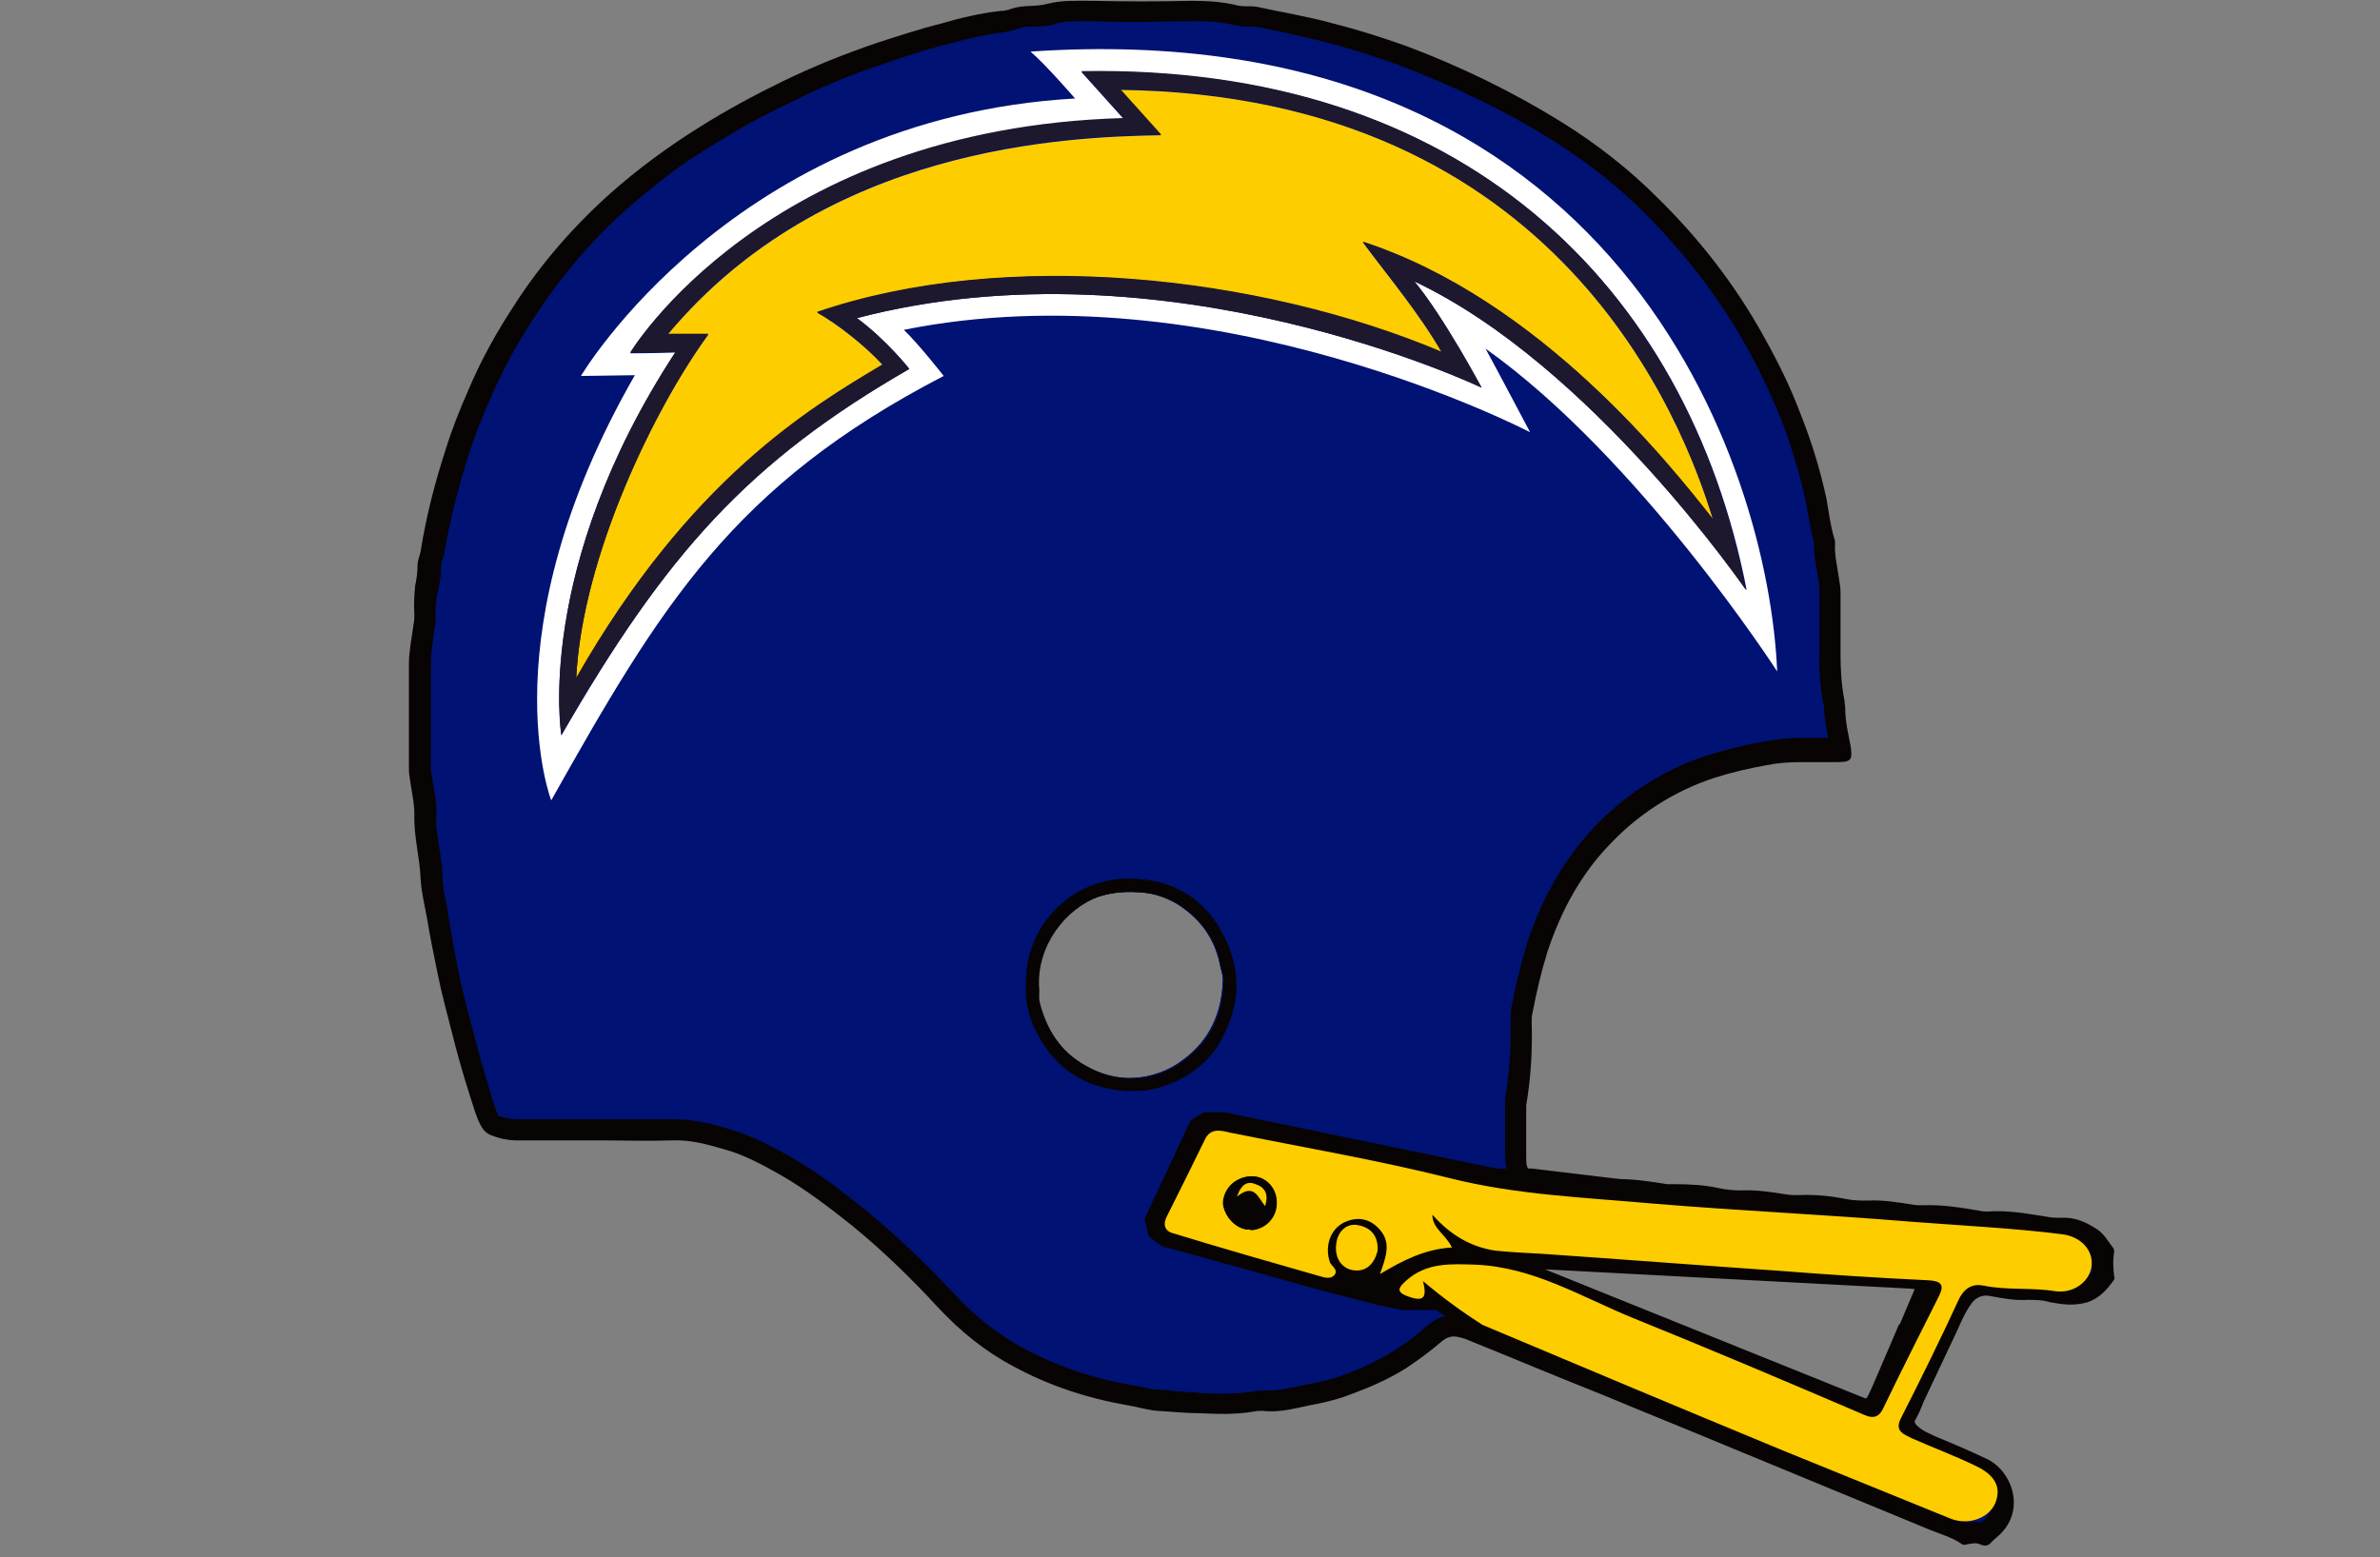
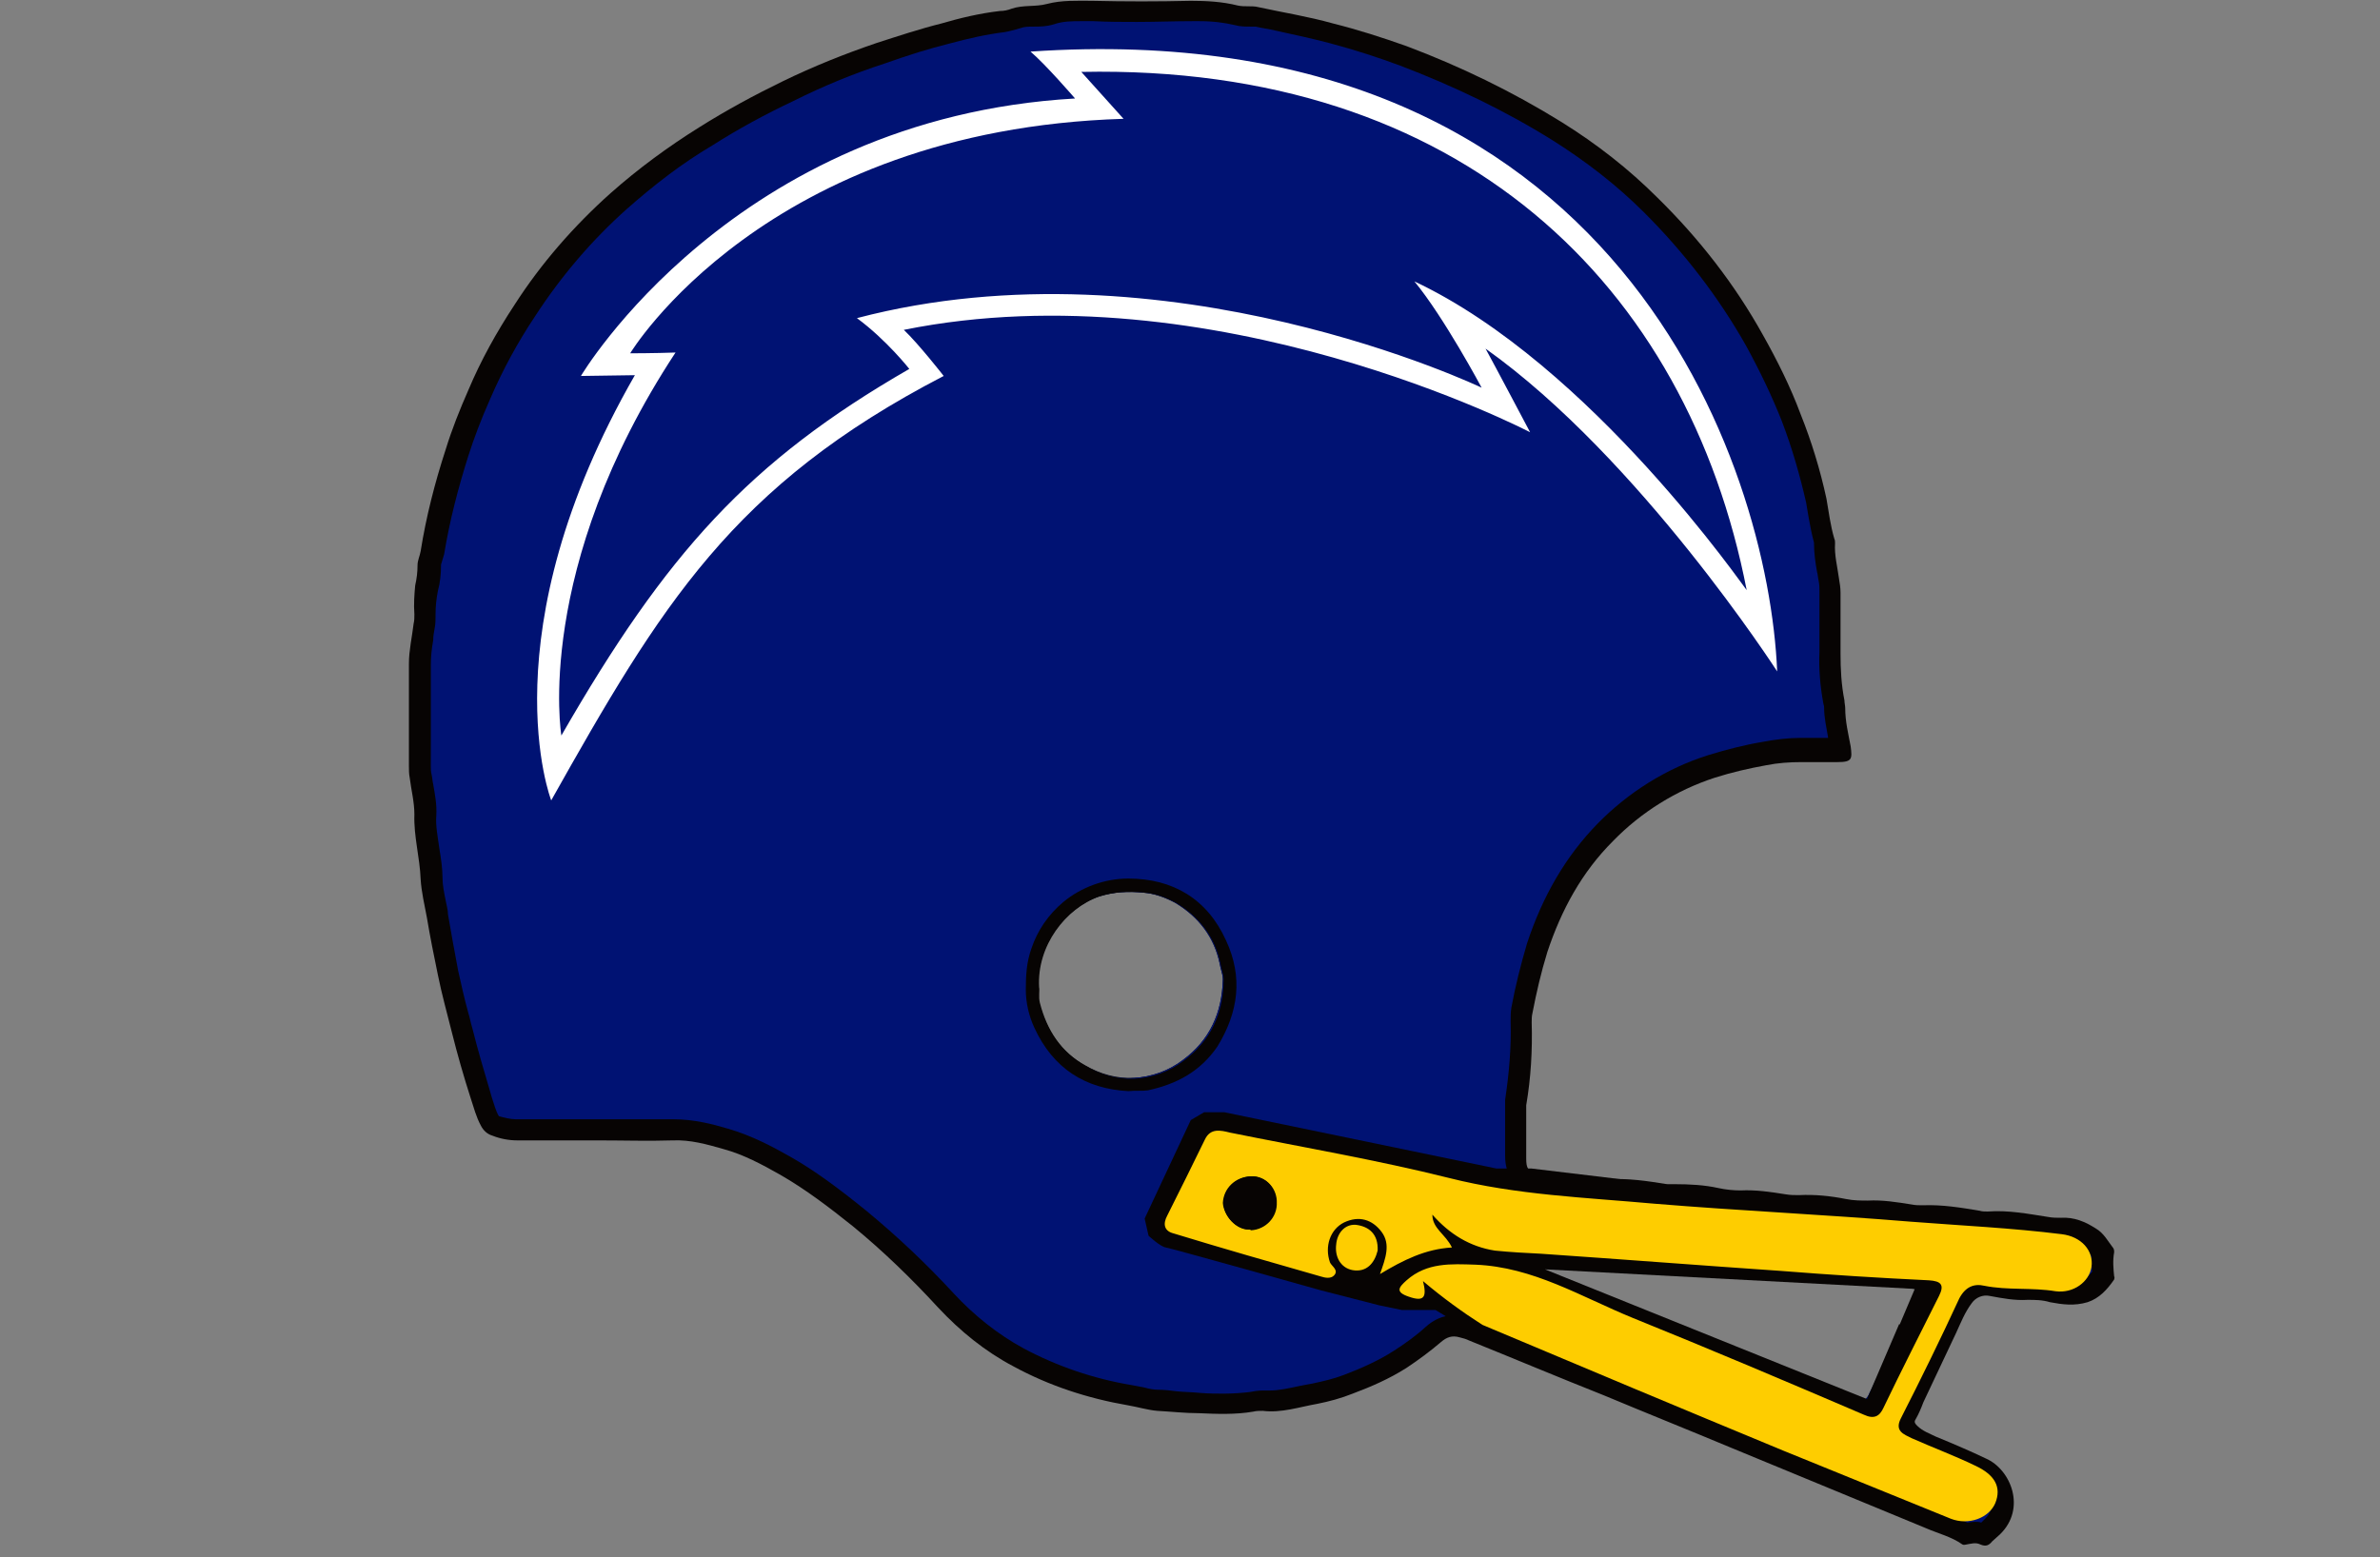
<svg xmlns="http://www.w3.org/2000/svg" version="1.1" id="Capa_1" x="0px" y="0px" width="304.4px" height="199.2px" viewBox="0 0 304.4 199.2" style="enable-background:new 0 0 304.4 199.2;" xml:space="preserve">
  <rect x="0" y="0" width="304.4" height="199.2" fill="#808080" stroke="none" />
  <style type="text/css">
	.st0{fill:#070403;}
	.st1{fill:#001273;}
	.st2{fill:#FFFFFF;}
	.st3{fill:#FECD00;}
	.st4{fill:#1E182F;}
</style>
  <path class="st0" d="M270.4,163.3c-0.1-1-0.2-2,0-3.1c0-0.2,0-0.3-0.1-0.5c-0.7-0.9-1.2-1.9-2.2-2.5c-1.4-0.9-2.8-1.5-4.5-1.4  c-0.5,0-1.1,0-1.6-0.1c-2.6-0.4-5.1-0.9-7.8-0.7c-0.3,0-0.7,0-1-0.1c-2.4-0.4-4.8-0.8-7.3-0.7c-0.5,0-0.9,0-1.4-0.1  c-1.9-0.3-3.7-0.6-5.6-0.5c-0.9,0-1.8,0-2.8-0.2c-2-0.4-4-0.6-6-0.5c-0.6,0-1.1,0-1.7-0.1c-1.9-0.3-3.8-0.6-5.8-0.5  c-0.9,0-1.9-0.1-2.8-0.3c-1.8-0.4-3.7-0.5-5.6-0.5c-0.3,0-0.7,0-1,0c-2.5-0.4-5-0.8-7.6-0.6c-0.2,0-0.4,0-0.6-0.1  c-2.3-0.4-4.6-0.8-7-0.6c-0.4,0-0.9,0-1.3-0.1c-1.3-0.3-1.5-0.6-1.5-1.9v-6c0-0.3,0-0.5,0-0.8c0.6-3.5,0.8-7,0.7-10.6  c0-0.4,0-0.8,0.1-1.2c0.5-2.6,1.1-5.2,1.9-7.8c1.8-5.4,4.4-10.2,8.4-14.2c3.6-3.7,8.1-6.5,13-8.1c2.2-0.7,4.4-1.2,6.6-1.6  c1.5-0.3,3-0.4,4.5-0.4c1.5,0,3,0,4.6,0c1.9,0,1.9-0.4,1.7-2c-0.3-1.6-0.7-3.2-0.7-4.9c0-0.3-0.1-0.7-0.1-1c-0.4-2-0.5-4-0.5-6  c0-2.6,0-5.2,0-7.8c0-0.6-0.1-1.2-0.2-1.8c-0.2-1.5-0.6-3-0.5-4.5c0-0.2,0-0.4-0.1-0.6c-0.5-1.7-0.7-3.4-1-5.1  c-0.8-3.7-1.9-7.3-3.3-10.8c-1.3-3.5-3-6.9-4.8-10.1c-3.6-6.5-8.2-12.4-13.5-17.6c-3.7-3.7-7.8-6.9-12.3-9.7  c-6.3-3.9-12.9-7.1-19.8-9.7c-3.1-1.1-6.2-2.1-9.4-2.9c-3.2-0.9-6.4-1.4-9.6-2.1c-0.8-0.2-1.7,0-2.6-0.2c-2-0.5-4-0.6-6-0.6  c-4.2,0.1-8.4,0.1-12.6,0c-2,0-3.9-0.1-5.8,0.4c-1.5,0.4-3,0.1-4.5,0.6c-0.5,0.2-1,0.3-1.5,0.3c-2.6,0.3-5.1,0.9-7.5,1.6  c-2.8,0.7-5.5,1.6-8.3,2.5c-4.1,1.4-8.1,3-12,4.9c-3.7,1.8-7.2,3.7-10.7,5.9c-4,2.5-7.8,5.3-11.3,8.4c-4.7,4.2-8.9,9-12.3,14.3  c-2.3,3.5-4.3,7.1-5.9,10.9c-1.1,2.5-2.1,5-2.9,7.6c-1.4,4.3-2.5,8.6-3.2,13c-0.1,0.6-0.4,1.2-0.4,1.8c0,0.9-0.1,1.7-0.3,2.6  C53,76,52.9,77.3,53,78.6c0,0.4,0,0.8-0.1,1.2c-0.2,1.7-0.6,3.4-0.6,5.1c0,4.4,0,8.7,0,13.1c0,0.5,0,1,0.1,1.5  c0.2,1.6,0.6,3.1,0.6,4.7c-0.1,2.8,0.7,5.5,0.8,8.3c0.1,1.6,0.5,3.3,0.8,4.9c0.4,2.4,0.9,4.9,1.4,7.3c0.5,2.5,1.2,5,1.8,7.4  c0.7,2.8,1.5,5.6,2.4,8.4c0.4,1.2,0.7,2.4,1.3,3.5c0.3,0.6,0.8,1.1,1.5,1.3c1,0.4,2.1,0.6,3.2,0.6c3.5,0,7,0,10.5,0  c3.1,0,6.2,0.1,9.3,0c2.3-0.1,4.4,0.5,6.5,1.1c2.6,0.7,5,2,7.3,3.3c3.3,1.9,6.3,4.2,9.3,6.6c3.9,3.2,7.5,6.7,10.9,10.4  c2.8,3,6,5.6,9.6,7.5c4.6,2.5,9.5,4.1,14.7,5c1.2,0.2,2.5,0.6,3.7,0.7c1.8,0.1,3.6,0.3,5.3,0.3c2.3,0.1,4.7,0.2,7-0.2  c0.4-0.1,0.8-0.1,1.2-0.1c2.4,0.3,4.7-0.5,7-0.9c1.5-0.3,3-0.7,4.5-1.3c2.4-0.9,4.7-1.9,6.9-3.3c1.5-1,3-2.1,4.4-3.3  c0.7-0.6,1.4-0.9,2.4-0.6c0.4,0.1,0.8,0.2,1.2,0.4c5.7,2.3,11.4,4.7,17.2,7c5.5,2.3,11,4.5,16.5,6.8c8.2,3.4,16.5,6.8,24.7,10.2  c1.6,0.7,3.3,1.1,4.7,2.1c0.2,0.1,0.4,0,0.5,0c0.6-0.1,1.2-0.3,1.8,0c0.7,0.3,1.1,0.1,1.5-0.4c0.3-0.3,0.7-0.6,1-0.9  c3.4-3.3,1.4-8.3-1.8-9.7c-2.1-1-4.2-1.9-6.4-2.8c-0.8-0.4-1.7-0.7-2.4-1.4c-0.3-0.3-0.4-0.5-0.2-0.8c0.4-0.7,0.7-1.4,1-2.2  c1.4-3,2.8-5.9,4.2-8.9c0.6-1.3,1.1-2.6,2-3.8c0.5-0.7,1.4-1.1,2.3-0.9c1.6,0.3,3.2,0.6,4.8,0.5c1,0,1.9,0,2.9,0.3  c1.6,0.3,3.1,0.5,4.8,0c1.5-0.5,2.5-1.6,3.4-2.9C270.4,163.6,270.5,163.4,270.4,163.3z M197.1,162.5c-0.5-0.1-1-0.4-1.2-0.9  c1.1-0.1,2-0.3,3-0.1c2.4,0.5,4.9,0.7,7.3,0.6c1.9-0.1,3.8,0.3,5.7,0.5c1,0.1,2.1,0.2,3.2,0.1c2.5-0.1,5,0.3,7.5,0.6  c0.5,0.1,1,0.1,1.6,0.1c2.9-0.1,5.8,0.1,8.6,0.6c0.9,0.1,1.8,0.1,2.7,0.1c2.7-0.1,5.3,0.3,7.9,0.6c0.5,0.1,0.9,0.1,1.4,0.2  c0.6,0.1,0.7,0.2,0.6,0.8c0,0.3-0.2,0.5-0.3,0.7c-1.6,3.2-3.2,6.3-4.8,9.5c-0.4,0.7-0.7,1.5-1.1,2.2c-0.1,0.3-0.3,0.6-0.5,0.8  c-0.6,0.8-0.9,0.8-1.8,0.4c-2.8-1.2-5.7-2.4-8.5-3.7c-4.1-1.7-8.1-3.5-12.2-5.2c-5.3-2.3-10.5-4.5-15.8-6.8  C199.3,163.3,198.2,162.9,197.1,162.5z M132.9,128.3c-0.2-0.8,0-1.6-0.1-2c-0.3-5.3,3.4-10.1,7.7-11.6c1.9-0.6,3.8-0.7,5.7-0.5  c1.4,0.1,2.8,0.6,4.1,1.3c3,1.8,5,4.4,5.7,7.8c0.1,0.7,0.4,1.3,0.4,2c-0.1,4.3-1.7,7.8-5.1,10.3c-1.8,1.4-4.1,2.2-6.3,2.3  c-2.2,0.1-4.3-0.5-6.2-1.6C135.7,134.6,133.8,131.8,132.9,128.3z" />
  <path class="st1" d="M267.5,160.7C267.5,160.7,267.5,160.7,267.5,160.7c-0.4-0.5-0.7-1-1-1.2c-0.9-0.6-1.8-0.9-2.6-0.9h-0.1  c-0.2,0-0.4,0-0.5,0c-0.5,0-1,0-1.6-0.1l-1.4-0.2c-1.7-0.3-3.4-0.5-4.9-0.5c-0.3,0-0.6,0-0.9,0l-0.3,0c-0.5,0-0.9,0-1.4-0.1  l-0.4-0.1c-1.8-0.3-3.6-0.6-5.3-0.6c-0.3,0-0.6,0-0.9,0l-0.3,0c-0.6,0-1.2-0.1-1.8-0.2c-1.3-0.2-2.8-0.5-4.2-0.5c-0.2,0-0.5,0-0.8,0  c-0.2,0-0.4,0-0.6,0c-1,0-1.9-0.1-2.8-0.3c-1.5-0.3-3-0.5-4.5-0.5c-0.3,0-0.5,0-0.9,0l-0.2,0c-0.7,0-1.4-0.1-2-0.2l-0.2,0  c-1.5-0.2-2.8-0.5-4.1-0.5c-0.3,0-0.5,0-0.8,0h-0.1c0,0-0.3,0-0.4,0c-1,0-2.1-0.1-3-0.3c-1.4-0.3-2.8-0.4-4.1-0.4  c-0.3,0-0.5,0-0.7,0c-0.2,0-0.4,0-0.6,0c-0.3,0-0.7,0-1-0.1l-0.1,0c-1.7-0.3-3.8-0.6-6-0.6c-0.3,0-0.7,0-1,0l-0.1,0h-0.1  c-0.4,0-0.7-0.1-1.1-0.1c-1.8-0.3-3.6-0.6-5.4-0.6c-0.3,0-0.6,0-0.9,0c-0.1,0-0.3,0-0.4,0c-0.6,0-1.2-0.1-1.8-0.2  c-2.5-0.7-3.7-2.1-3.7-4.6v-5.9c0-0.4,0-0.8,0-1.2l0-0.1c0.5-3.3,0.8-6.7,0.7-10c0-0.6,0-1.2,0.1-1.8c0.5-2.7,1.2-5.5,2-8.2  c2-6.1,5-11.2,9-15.3c3.9-4,8.8-7.1,14.2-8.8c2.3-0.7,4.6-1.3,7-1.7c1.6-0.3,3.2-0.5,4.8-0.5l0.3,0h3.2l0-0.1  c-0.2-1.2-0.5-2.5-0.5-3.7c0-0.2,0-0.3-0.1-0.6c-0.4-2.2-0.6-4.4-0.5-6.6c0-1.7,0-3.5,0-5.2c0-0.8,0-1.7,0-2.5c0-0.5,0-0.9-0.1-1.4  c-0.1-0.4-0.1-0.8-0.2-1.1c-0.2-1.1-0.4-2.4-0.4-3.8c-0.3-1.1-0.5-2.2-0.7-3.3c-0.1-0.6-0.2-1.2-0.3-1.8c-0.8-3.5-1.8-7-3.1-10.4  c-1.3-3.3-2.9-6.6-4.6-9.7c-3.5-6.2-7.9-11.9-13-17c-3.5-3.5-7.5-6.6-11.8-9.3c-6.1-3.8-12.6-6.9-19.4-9.5c-2.7-1-5.7-2-9.1-2.9  c-2.3-0.6-4.6-1.1-6.9-1.6c-0.8-0.2-1.7-0.3-2.5-0.5c-0.1,0-0.4,0-0.7,0c-0.6,0-1.3,0-2-0.2c-1.3-0.3-2.7-0.5-4.6-0.5h-0.7  c-2.4,0-4.8,0.1-7.2,0.1c-1.8,0-3.7,0-5.6-0.1c-0.5,0-1,0-1.5,0c-1.1,0-2.4,0-3.5,0.4c-1,0.3-1.8,0.3-2.6,0.3c-0.7,0-1.2,0-1.7,0.2  c-0.7,0.2-1.4,0.4-2,0.5c-2.4,0.3-4.6,0.8-7.2,1.5c-2.4,0.6-5,1.4-8.1,2.5c-4,1.3-7.9,2.9-11.7,4.8c-3.6,1.7-7.1,3.6-10.4,5.7  c-3.9,2.3-7.5,5.1-10.9,8.1c-4.5,4-8.5,8.7-11.8,13.8c-2.2,3.3-4.1,6.8-5.7,10.5c-1.2,2.7-2.1,5.1-2.8,7.3  c-1.3,4.1-2.4,8.3-3.1,12.6c-0.1,0.3-0.2,0.7-0.3,1c0,0.1-0.1,0.2-0.1,0.4c0,1.1-0.1,2.2-0.4,3.3c-0.2,1-0.3,2-0.3,3v0.1  c0,0.5,0,1.1-0.1,1.6c-0.1,0.5-0.2,1.1-0.2,1.6c-0.2,1.1-0.3,2.1-0.3,3.1c0,3.3,0,6.5,0,9.8V98c0,0.3,0,0.7,0.1,1.1  c0.1,0.4,0.1,0.8,0.2,1.2c0.2,1.2,0.5,2.6,0.4,4.1c-0.1,1.3,0.2,2.7,0.4,4.2c0.2,1.2,0.4,2.5,0.4,3.8c0,0.8,0.2,1.8,0.4,2.8  c0.1,0.6,0.3,1.2,0.3,1.8c0.4,2.3,0.8,4.6,1.3,7.2c0.4,1.8,0.8,3.6,1.3,5.4c0.2,0.6,0.3,1.3,0.5,1.9c0.7,2.8,1.5,5.5,2.3,8.2  l0.2,0.7c0.3,0.9,0.5,1.7,0.9,2.4l0,0c0.7,0.2,1.5,0.4,2.2,0.4c1.5,0,3,0,4.6,0l5.9,0c0.9,0,1.9,0,2.8,0c0.9,0,1.8,0,2.8,0  c1.2,0,2.5,0,3.7,0c0.1,0,0.3,0,0.4,0c2.5,0,4.9,0.6,6.9,1.2c3.1,0.9,5.7,2.3,8,3.6c3,1.7,6,3.9,9.7,6.9c4,3.3,7.7,6.8,11.2,10.6  c2.6,2.8,5.6,5.2,8.9,7c4.3,2.3,9,3.9,13.8,4.7c0.5,0.1,1,0.2,1.6,0.3c0.7,0.2,1.3,0.3,1.8,0.3c0.8,0,1.6,0.1,2.4,0.2  c1,0.1,1.9,0.1,2.9,0.2c1.2,0.1,2.1,0.1,3.1,0.1c1.3,0,2.4-0.1,3.3-0.2c0.5-0.1,1.1-0.2,1.7-0.2c0,0,0.1,0,0.1,0l0.1,0  c0.3,0,0.5,0,0.7,0c1.2,0,2.5-0.3,3.9-0.6c0.5-0.1,1.1-0.2,1.6-0.3c1.4-0.3,2.7-0.6,4-1.1c2.1-0.8,4.4-1.8,6.4-3.1  c1.4-0.9,2.8-1.9,4-3c1.1-1,2.3-1.5,3.5-1.5c0.6,0,1.1,0.1,1.7,0.3c0.1,0,0.3,0.1,0.4,0.1c0.3,0.1,0.6,0.2,1,0.3  c5.7,2.3,11.5,4.7,17.2,7c5.5,2.3,11,4.5,16.5,6.8c8.2,3.4,16.5,6.8,24.7,10.2c0.4,0.1,0.7,0.3,1.1,0.4c1,0.4,2.1,0.8,3.2,1.4  c0.3,0,0.6-0.1,1-0.1c0.3,0,0.5,0,0.8,0.1c0.2-0.2,0.3-0.3,0.5-0.5c0.7-0.7,1-1.5,0.9-2.5c-0.2-1.1-1-2.2-1.9-2.6  c-1.4-0.7-2.8-1.3-4.3-1.9c-0.7-0.3-1.4-0.6-2-0.9c-1-0.4-2.1-0.9-3.1-1.9c-1.3-1.2-1.6-2.8-0.8-4.3c0.2-0.4,0.4-0.8,0.5-1.1  c0.1-0.3,0.3-0.6,0.4-0.9l0.8-1.8c1.1-2.4,2.2-4.8,3.4-7.1c0.1-0.3,0.3-0.6,0.4-1c0.5-1,1-2.2,1.8-3.3c0.9-1.3,2.5-2.1,4.1-2.1  c0.3,0,0.7,0,1,0.1l0.7,0.1c1,0.2,2,0.4,2.9,0.4c0.2,0,0.3,0,0.5,0h0c0,0,0.4,0,0.6,0c1,0,2,0.1,3,0.3c0.7,0.1,1.5,0.3,2.1,0.3  c0.4,0,0.8-0.1,1.1-0.2c0.6-0.2,1-0.5,1.6-1.2C267.5,162.1,267.5,161.4,267.5,160.7z M138.8,136.4c-3.2-1.8-5-4.6-5.9-8.1  c-0.2-0.8,0-1.6-0.1-2c-0.3-5.3,3.4-10.1,7.7-11.6c1.9-0.6,3.8-0.7,5.7-0.5c1.4,0.1,2.8,0.6,4.1,1.3c3,1.8,5,4.4,5.7,7.8  c0.1,0.7,0.4,1.3,0.4,2c-0.1,4.3-1.7,7.8-5.1,10.3c-1.8,1.4-4.1,2.2-6.3,2.3C142.9,138.1,140.8,137.5,138.8,136.4z M245.3,165.8  c0,0.3-0.2,0.5-0.3,0.7c-1.6,3.2-3.2,6.3-4.8,9.5c-0.4,0.7-0.7,1.5-1.1,2.2c-0.1,0.3-0.3,0.6-0.5,0.8c-0.6,0.8-0.9,0.8-1.8,0.4  c-2.8-1.2-5.7-2.4-8.5-3.7c-4.1-1.7-8.1-3.5-12.2-5.2c-5.3-2.3-10.5-4.5-15.8-6.8c-1-0.5-2.1-0.9-3.2-1.3c-0.5-0.1-1-0.4-1.2-0.9  c1.1-0.1,2-0.3,3-0.1c2.4,0.5,4.9,0.7,7.3,0.6c1.9-0.1,3.8,0.3,5.7,0.5c1,0.1,2.1,0.2,3.2,0.1c2.5-0.1,5,0.3,7.5,0.6  c0.5,0.1,1,0.1,1.6,0.1c2.9-0.1,5.8,0.1,8.6,0.6c0.9,0.1,1.8,0.1,2.7,0.1c2.7-0.1,5.3,0.3,7.9,0.6c0.5,0.1,0.9,0.1,1.4,0.2  C245.3,165.1,245.4,165.2,245.3,165.8z" />
  <path class="st0" d="M156.8,120.3c-2.4-5.3-6.8-7.9-12.5-7.9c-3,0-6,1.1-8.3,3c-1.9,1.6-3.3,3.6-4.1,6c-0.6,1.7-0.7,3.4-0.7,5.2  c0,1.7,0.4,3.4,1.1,4.9c2.4,5.2,6.5,7.8,12,8.1c1-0.1,1.8,0,2.5-0.1c3.7-0.8,6.7-2.4,8.9-5.6C158.4,129.5,159,125,156.8,120.3z   M151.4,135.7c-1.8,1.4-4.1,2.2-6.3,2.3c-2.2,0.1-4.3-0.5-6.2-1.6c-3.2-1.8-5-4.6-5.9-8.1c-0.2-0.8,0-1.6-0.1-2  c-0.3-5.3,3.4-10.1,7.7-11.6c1.9-0.6,3.8-0.7,5.7-0.5c1.4,0.1,2.8,0.6,4.1,1.3c3,1.8,5,4.4,5.7,7.8c0.1,0.7,0.4,1.3,0.4,2  C156.5,129.7,154.8,133.2,151.4,135.7z" />
  <path class="st2" d="M131.8,6.6c1.9,1.6,5.7,6,5.7,6c-43.7,2.5-63.2,35.5-63.2,35.5l6.9-0.1c-19,33.1-10.7,54.4-10.7,54.4  c14-24.9,23.2-40.3,50.2-54.3c0,0-3.2-4.1-5.1-5.9c39.7-8,80.1,13.1,80.1,13.1s-4.6-8.7-5.7-10.7c19.7,14,37.3,41.3,37.3,41.3  C226.2,59.7,207,1.5,131.8,6.6z M180.9,36c3.8,4.6,8.6,13.6,8.6,13.6s-40.3-19.3-79.9-8.9c3.8,2.8,6.7,6.5,6.7,6.5  C95.8,59,85.2,70.8,71.8,94.1c0,0-3.6-21.3,14.6-49c-2.7,0.1-5.8,0.1-5.8,0.1s17.2-28.6,63.1-30c0,0-5.4-6-5.4-6  c48.6-1,77.5,27.3,85.1,66.3C223.3,75.5,203.6,46.7,180.9,36z" />
-   <path class="st3" d="M143.3,11.5c1.4,1.6,2.9,3.2,5.2,5.8c-12.1,0.2-43,1.4-63.1,25.5c0,0,5.2-0.1,5.2,0c-6.8,9.3-16.2,28.4-16.9,44  c14.5-25.4,29.8-34.5,39.2-40.1c-2.2-2.4-5.7-5.2-8.4-6.7c23.9-8.3,56.4-4.8,79.9,5.1c-2.8-4.9-6.9-9.8-10.1-14.1  c22.7,7.3,39.5,28.7,44.8,35.5C215.3,54.1,199.6,12.2,143.3,11.5z" />
  <g>
-     <path class="st4" d="M138.3,9.1c0,0,5.4,6,5.4,6c-45.9,1.3-63.1,30-63.1,30s3.1,0,5.8-0.1c-18.1,27.7-14.6,49-14.6,49   C85.2,70.8,95.8,59,116.3,47.2c0,0-2.9-3.7-6.7-6.5c39.7-10.4,79.9,8.9,79.9,8.9s-4.8-9-8.6-13.6c22.7,10.7,42.4,39.5,42.4,39.5   C215.7,36.4,186.9,8.2,138.3,9.1z M174.3,30.9c3.2,4.3,7.3,9.2,10.1,14.1c-23.5-9.9-56-13.3-79.9-5.1c2.7,1.5,6.2,4.3,8.4,6.7   c-9.4,5.6-24.7,14.7-39.2,40.1c0.8-15.6,10.1-34.7,16.9-44c0,0-5.2,0-5.2,0c20-24.1,51-25.4,63.1-25.5c-2.3-2.6-3.8-4.2-5.2-5.8   c56.3,0.8,72.1,42.6,75.8,55C213.8,59.7,197,38.3,174.3,30.9z" />
-   </g>
+     </g>
  <path class="st2" d="M335-131.1l-0.1-0.2l0.1,0C335-131.2,335-131.1,335-131.1L335-131.1z" />
  <path class="st0" d="M195.9,149.5h-4.5l-34.8-7.2h-2.6l-1.7,1l-5.9,12.6l0.5,2.2c0,0,1.5,1.4,2.2,1.5s19.9,5.5,19.9,5.5l7.4,1.9  l2.9,0.6h4.3l2.8,1.7l54.3,22.1v-10l-1.9-2.4l-41.2-16.6l47.3,2.5l-6.9,16.3l20.5-24.2L195.9,149.5z" />
  <polygon class="st0" points="242.9,169.4 237.2,182.7 241.3,184.3 245.3,171 " />
  <g>
    <path class="st3" d="M182,163.9c0.5,2,0.2,2.7-1.8,2c-1.8-0.6-1.3-1.2-0.3-2.1c2.6-2.3,5.7-2.1,8.8-2c7.4,0.3,13.5,4.1,20.1,6.8   c9.9,4,19.8,8.2,29.6,12.4c1.3,0.6,2,0.2,2.5-0.9c2.3-4.8,4.7-9.5,7.1-14.3c0.7-1.4,0.3-1.9-1.3-2c-6.3-0.3-12.6-0.7-18.9-1.2   c-10.2-0.7-20.5-1.5-30.7-2.2c-2-0.1-3.9-0.2-5.9-0.4c-3.2-0.5-5.8-2.1-8-4.6c0,1.8,1.7,2.5,2.5,4.2c-3.4,0.2-6.2,1.6-9.2,3.4   c0.7-2,1.4-3.8,0.2-5.4c-1.2-1.6-2.9-2.1-4.8-1.2c-1.8,0.9-2.5,3.1-1.8,5.1c0.2,0.5,1.2,1,0.5,1.7c-0.4,0.4-1.1,0.3-1.7,0.1   c-6.3-1.8-12.6-3.6-18.8-5.5c-1.2-0.3-1.4-1.2-0.8-2.3c1.6-3.2,3.2-6.4,4.8-9.7c0.7-1.5,2-1.2,3.2-0.9c9.4,1.9,18.8,3.5,28,5.8   c8.7,2.2,17.5,2.5,26.3,3.3c10.9,0.9,21.9,1.4,32.8,2.3c6.4,0.5,12.9,0.8,19.3,1.6c2.5,0.3,4.1,2.1,3.8,4.2   c-0.3,1.9-2.3,3.4-4.6,3.1c-3-0.5-6.1-0.1-9.1-0.7c-1.3-0.3-2.4,0.1-3.2,1.6c-2.4,5.2-4.9,10.3-7.5,15.4c-0.8,1.6,0.4,2,1.4,2.5   c2.7,1.2,5.4,2.2,8.1,3.5c2.6,1.2,3.4,2.8,2.6,4.8c-0.8,1.9-3.4,2.9-5.7,2c-7.1-2.9-14.3-5.8-21.4-8.7   c-12.8-5.3-25.7-10.7-38.5-16.1C187.1,167.9,184.6,166.1,182,163.9z M159.7,157.3c1.9,0.1,3.5-1.4,3.5-3.3c0-0.1,0-0.2,0-0.3   c0-1.7-1.3-3.2-3.1-3.2c-0.1,0-0.1,0-0.2,0c-1.9,0.1-3.4,1.5-3.5,3.4C156.5,155.5,158.1,157.3,159.7,157.3L159.7,157.3z" />
    <path class="st3" d="M176.2,160c-0.4,1.6-1.4,2.8-3.2,2.5c-1.6-0.3-2.3-1.8-2.1-3.3c0.1-1.3,1-2.6,2.5-2.5   C175.1,156.9,176.3,157.9,176.2,160z" />
    <path class="st0" d="M161.8,154.3c0.5-1.5,0-2.4-1.2-2.9c-1-0.4-1.8-0.1-2.4,1.6C160.4,151.3,160.9,153.3,161.8,154.3z    M159.7,157.3c-1.6,0-3.2-1.7-3.2-3.4c0.1-1.9,1.6-3.3,3.5-3.4c1.7-0.1,3.2,1.3,3.3,3.1c0,0.1,0,0.1,0,0.2c0.1,1.9-1.4,3.5-3.3,3.6   C159.9,157.3,159.8,157.3,159.7,157.3z" />
-     <path class="st3" d="M161.8,154.3c-0.9-1.1-1.4-3-3.6-1.2c0.6-1.7,1.4-2,2.4-1.6C161.8,151.9,162.3,152.8,161.8,154.3z" />
  </g>
</svg>